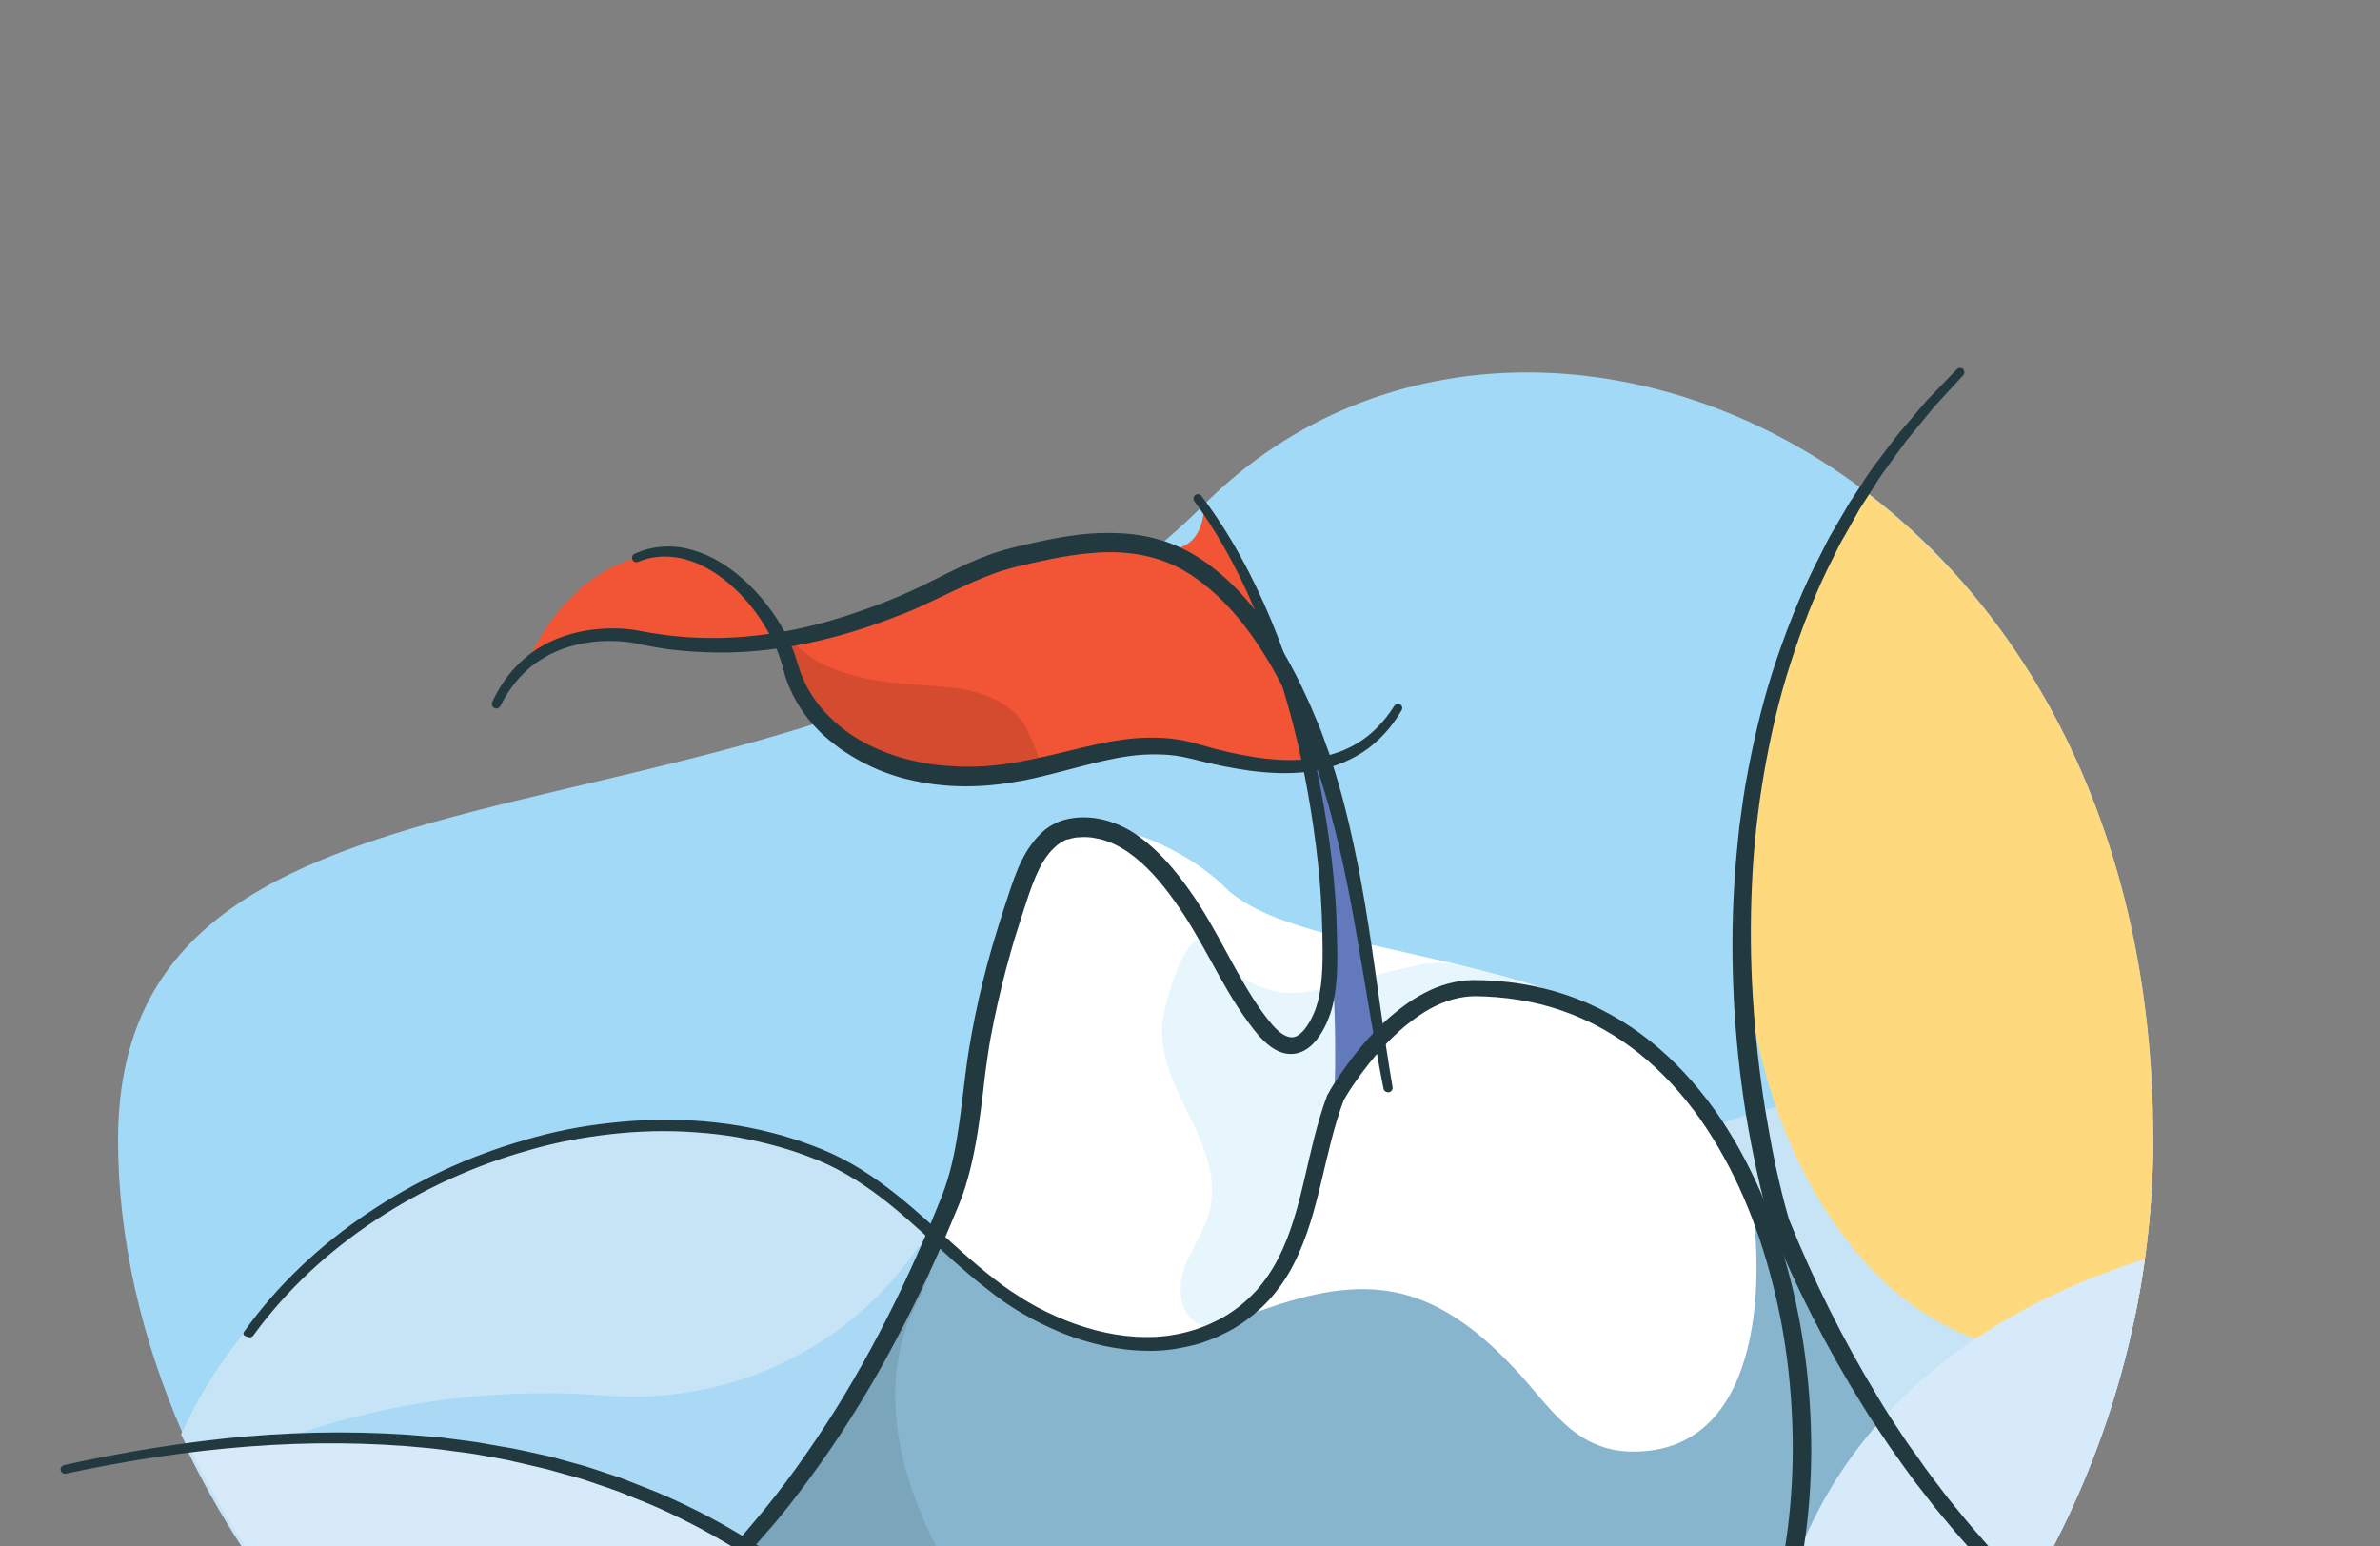
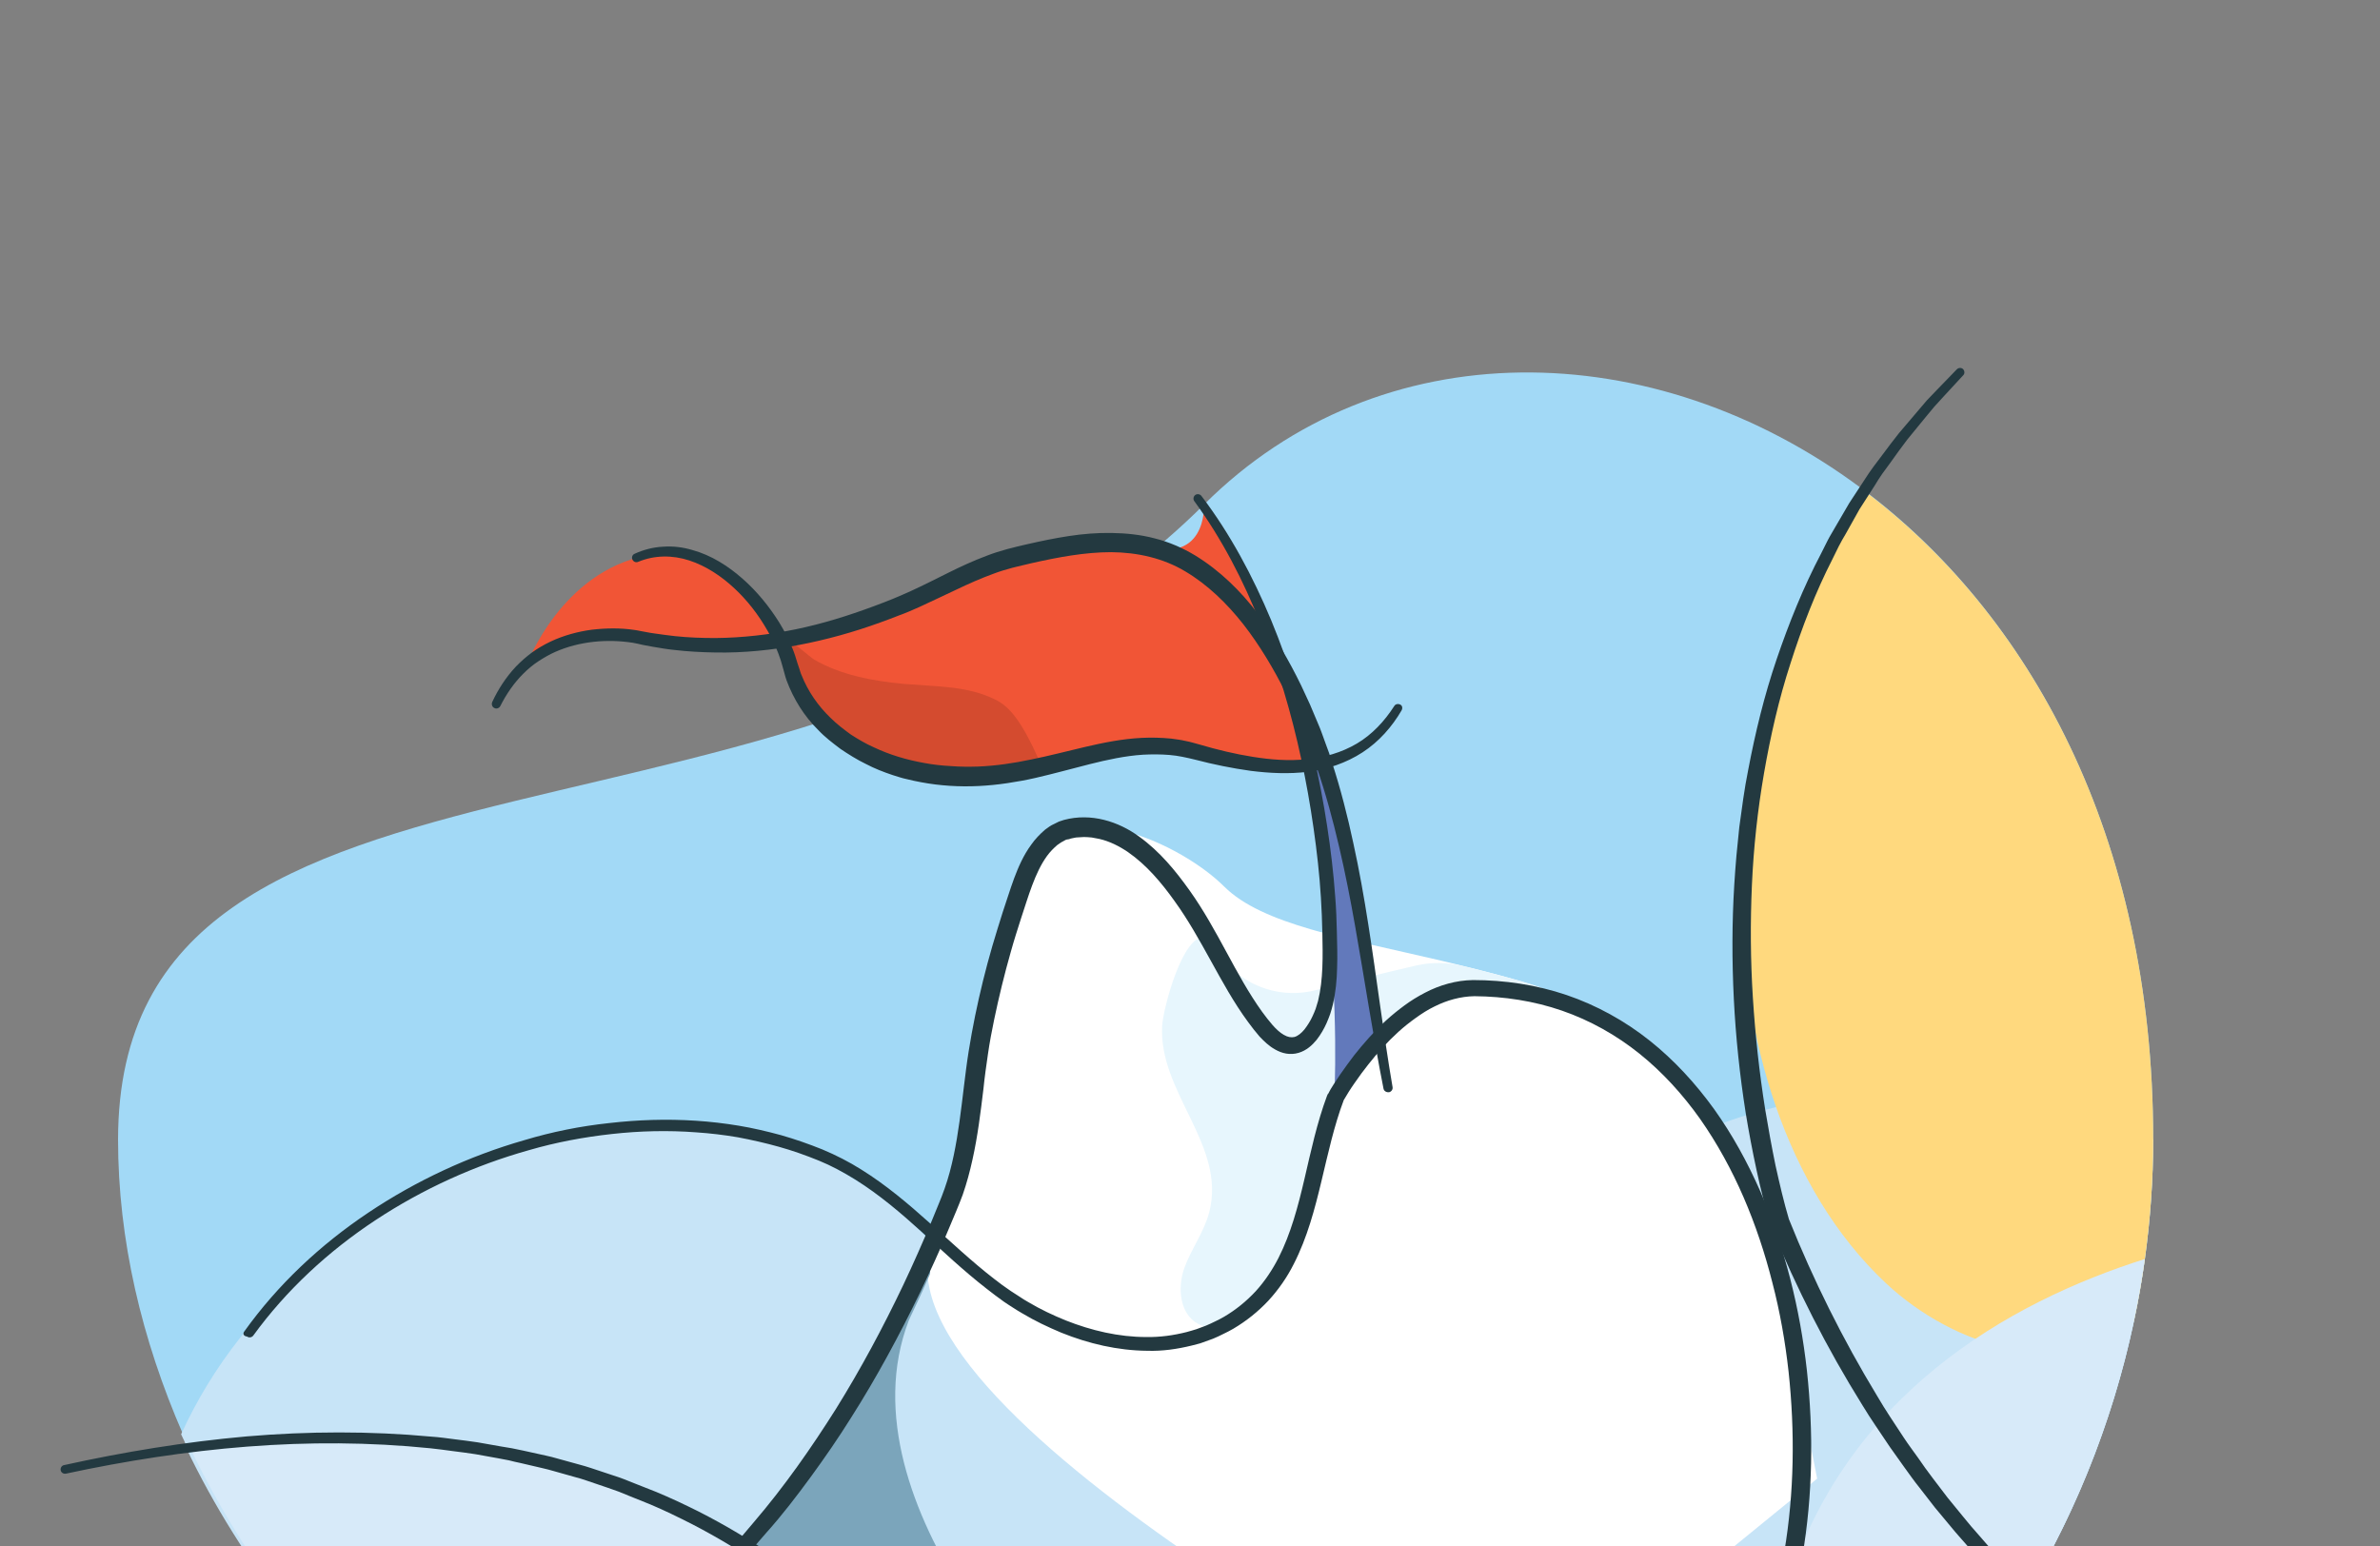
<svg xmlns="http://www.w3.org/2000/svg" width="474" height="308" viewBox="0 0 474 308" fill="none">
  <rect x="0" y="0" width="474" height="308" fill="#808080" stroke="none" />
  <g clip-path="url(#clip0_1743_15461)">
    <path d="M155.473 127.502C155.473 127.502 146.135 107.331 128.977 110.591C111.818 113.85 104.992 132.179 104.992 132.179C104.992 132.179 113.856 123.818 129.403 127.077C143.244 130.006 155.473 127.502 155.473 127.502Z" fill="#F15536" />
    <path d="M428.829 226.943C428.829 234.879 428.26 242.862 427.17 250.751C426.601 254.908 425.89 259.018 424.99 263.128C420.629 283.677 412.618 303.565 401.1 321.61C370.48 369.7 315.354 404.846 239.845 404.846C178.036 404.846 124.711 383.305 86.506 350.899C65.224 332.806 48.728 311.359 37.732 288.354C37.068 287.456 36.831 286.559 36.452 285.661C28.204 266.765 23.512 246.878 23.512 226.99C23.559 138.227 161.92 178.097 239.845 100.436C274.779 65.621 329.194 66.329 370.669 97.224C403.897 121.977 428.829 166.146 428.829 226.943Z" fill="#A2D9F6" />
    <path d="M428.827 226.941C428.827 234.877 428.258 242.861 427.168 250.749C426.599 254.907 425.888 259.016 424.987 263.126C420.627 283.675 412.616 303.563 401.098 321.608C370.477 369.698 315.351 404.844 239.843 404.844C178.033 404.844 124.377 383.303 86.172 350.897C64.889 332.804 48.062 311.357 37.066 288.352C37.066 287.454 36.45 286.557 36.07 285.659C48.347 258.686 74.322 236.436 112.764 226.232C157.651 214.328 185.57 247.584 185.57 247.584C185.57 247.584 276.578 267.85 322.319 234.735C368.107 201.573 428.827 226.941 428.827 226.941Z" fill="#C7E4F7" />
    <path d="M361.901 294.497L298.148 346.508C298.148 346.508 169.599 280.042 186.189 246.408C191.498 235.637 197.66 198.035 202.542 176.588C207.472 155.189 234.253 167.046 243.827 176.588C251.364 184.099 267.859 186.839 287.009 191.327C292.175 192.555 297.532 193.878 302.983 195.437C304.594 195.909 306.206 196.429 307.723 197.043C334.741 207.435 348.013 234.645 348.013 234.645L353.321 250.706L361.901 294.497Z" fill="white" />
    <path d="M428.83 226.945C428.83 234.881 428.261 242.865 427.171 250.754C426.602 254.911 425.891 259.021 424.99 263.13C410.912 275.129 389.014 268.138 375.599 255.572C355.36 236.582 346.875 206.065 346.875 178.714C346.875 157.456 355.407 119.665 370.622 97.273C403.897 121.98 428.83 166.148 428.83 226.945Z" fill="#FFD97E" />
-     <path d="M184.673 249.38C180.17 263.079 174.387 276.306 167.23 288.825C164.386 293.737 161.4 300.445 155.949 302.996C154.479 303.658 152.915 303.988 151.398 303.894L148.128 307.956C110.397 283.959 56.172 286.699 56.172 286.699C79.967 277.96 102.576 276.542 120.873 277.96C145.142 279.802 168.652 268.842 182.493 248.907C182.588 248.766 182.682 248.624 182.777 248.529C183.441 247.679 185.052 248.199 184.673 249.38Z" fill="#A9D9F5" />
    <path d="M307.534 199.165C308.15 198.976 308.719 198.314 308.245 197.7C308.102 197.464 307.913 197.275 307.723 197.086C306.206 196.472 304.595 195.952 302.983 195.48C299.002 194.299 295.067 193.307 291.181 192.362C288.242 191.654 285.161 191.606 282.222 192.268H282.175C275.396 193.827 268.666 195.527 261.935 197.228C254.066 199.212 245.866 195.669 241.979 188.63L241.932 188.488C241.458 187.685 240.889 186.741 239.941 186.646C235.486 186.127 231.646 200.96 231.457 204.266C230.698 217.635 244.255 228.028 240.842 241.396C239.799 245.412 237.192 248.813 235.817 252.687C234.49 256.607 234.964 261.757 238.661 263.693C240.842 264.827 243.591 264.449 245.724 263.174C247.857 261.946 249.469 259.961 250.796 257.883C256.579 249.191 258.949 238.798 262.172 228.878C265.395 218.958 269.945 208.849 278.525 202.896C279.568 202.188 280.658 201.526 281.748 200.96C281.748 200.582 281.843 200.157 282.222 199.826C285.303 197.133 289.806 196.425 293.788 196.377C296.158 196.377 298.338 197.086 300.518 197.842C302.936 197.984 305.258 198.598 307.534 199.165Z" fill="#E7F6FD" />
    <path d="M265.725 218.717C265.725 218.717 269.896 149.511 239.797 100.43C239.797 100.43 263.355 130.238 274.731 206.718L265.725 218.717Z" fill="#6279BB" />
    <path d="M263.592 151.92C263.592 151.92 244.253 152.818 235.342 148.992C228.895 146.252 214.628 149.936 207.233 152.157C204.389 153.007 202.588 153.668 202.588 153.668C202.588 153.668 165.237 159.668 155.473 127.498C155.804 127.403 161.303 125.892 168.413 123.671C174.575 121.735 181.969 119.231 188.226 116.68C201.972 111.011 219.794 105.626 226.146 108.082C240.556 113.657 239.797 100.43 239.797 100.43L254.396 126.931L263.592 151.92Z" fill="#F15536" />
-     <path d="M185.239 136.574C183.438 136.432 181.637 136.338 179.883 136.196C173.816 135.629 167.464 134.448 162.156 131.378C161.445 130.952 157.036 127.126 156.752 127.22C156.041 127.409 155.614 127.551 155.52 127.551C165.284 159.768 202.635 153.722 202.635 153.722C202.635 153.722 204.484 153.06 207.28 152.21C207.517 152.116 204.816 145.738 204.436 145.077C203.014 142.337 200.407 140.259 197.563 139.03C193.629 137.235 189.458 136.857 185.239 136.574Z" fill="#D44B2F" />
-     <path d="M401.148 321.561C370.528 369.65 315.401 404.796 239.893 404.796C178.084 404.796 124.806 383.255 86.602 350.849C87.455 350.519 157.085 324.773 186.189 246.403C186.189 246.403 211.121 275.833 239.324 265.441C252.265 260.669 266.579 253.867 280.61 258.071C288.857 260.528 295.683 266.291 301.466 272.385C308.623 279.943 313.505 289.155 325.355 289.107C351.71 289.107 351.852 252.828 348.06 234.641C348.06 234.688 377.875 298.603 401.148 321.561C401.101 321.561 401.101 321.561 401.148 321.561Z" fill="#87B5CE" />
+     <path d="M185.239 136.574C183.438 136.432 181.637 136.338 179.883 136.196C173.816 135.629 167.464 134.448 162.156 131.378C161.445 130.952 157.036 127.126 156.752 127.22C156.041 127.409 155.614 127.551 155.52 127.551C165.284 159.768 202.635 153.722 202.635 153.722C202.635 153.722 204.484 153.06 207.28 152.21C203.014 142.337 200.407 140.259 197.563 139.03C193.629 137.235 189.458 136.857 185.239 136.574Z" fill="#D44B2F" />
    <path d="M348.062 336.349V360.346L254.637 392.941L145.664 342.443L147.039 308.478L164.387 287.551C164.387 287.551 164.482 287.598 164.624 287.645C165.904 285.661 167.184 283.724 168.463 281.74C172.35 275.316 175.953 268.702 179.223 261.9C180.408 258.829 181.783 255.806 183.347 252.877C184.011 251.649 185.67 252.735 185.148 253.916C183.868 256.892 182.494 259.821 181.119 262.703C181.072 262.797 181.024 262.892 180.977 263.033C173.914 281.504 181.878 301.864 191.974 317.595C203.302 335.262 215.958 346.411 235.771 353.591C259.14 362 285.21 363.606 309.194 356.662C323.414 352.646 336.591 345.608 348.062 336.349Z" fill="#7BA5BB" />
    <path d="M427.172 250.75C423.712 275.645 414.943 299.926 401.149 321.562C370.529 369.651 315.402 404.797 239.894 404.797C229.229 404.797 218.849 404.136 208.753 402.955C201.785 402.105 195.007 401.018 188.323 399.601C148.318 391.381 113.668 373.856 86.603 350.85C65.32 332.757 48.825 311.311 37.828 288.305C37.828 288.305 123.575 275.267 171.686 325.057C172.539 325.955 173.345 326.9 174.198 327.797C178.559 332.663 182.683 337.009 186.712 340.93C225.579 378.863 248 374.895 248 374.895C248 374.895 334.22 389.964 355.171 318.208C366.832 277.865 400.201 259.3 427.172 250.75Z" fill="#D7EAF9" />
    <path d="M48.634 265.204C55.317 255.851 63.802 247.914 73.329 241.537C82.857 235.16 93.379 230.247 104.424 227.082C109.922 225.428 115.563 224.295 121.298 223.681C127.033 223.019 132.769 222.83 138.552 223.208C141.443 223.397 144.287 223.728 147.131 224.2C149.975 224.673 152.772 225.334 155.568 226.09C158.365 226.893 161.067 227.838 163.768 228.924C166.47 230.058 169.077 231.381 171.542 232.939C176.472 236.01 180.88 239.742 185.146 243.568C189.412 247.347 193.488 251.221 197.944 254.67C199.034 255.52 200.172 256.37 201.309 257.126C201.878 257.504 202.447 257.882 203.063 258.26C203.632 258.638 204.201 259.016 204.817 259.346C207.187 260.763 209.699 261.944 212.259 262.984C217.378 265.015 222.829 266.29 228.28 266.29C231.029 266.338 233.731 265.96 236.338 265.298L237.333 265.015C237.665 264.92 237.997 264.826 238.281 264.732L240.177 264.023C240.794 263.787 241.41 263.456 242.026 263.173C242.642 262.889 243.258 262.558 243.827 262.228C246.15 260.858 248.235 259.157 250.084 257.173C251.885 255.189 253.402 252.922 254.634 250.512C257.099 245.647 258.521 240.262 259.801 234.782C261.081 229.302 262.266 223.681 264.304 218.201L264.257 218.39C264.351 218.012 264.493 217.823 264.493 217.87L264.588 217.728L264.73 217.445L265.015 216.925L265.631 215.933C266.058 215.272 266.484 214.611 266.911 213.997C267.811 212.721 268.712 211.446 269.66 210.217C271.604 207.761 273.689 205.399 276.012 203.273C277.197 202.187 278.429 201.195 279.709 200.25C280.989 199.305 282.363 198.455 283.833 197.699C286.724 196.187 289.995 195.243 293.36 195.195C299.664 195.195 305.969 196.14 311.988 198.171C317.961 200.203 323.601 203.32 328.531 207.241C333.46 211.162 337.727 215.839 341.376 220.893C345.026 225.995 348.012 231.475 350.525 237.144C355.501 248.528 358.488 260.669 359.862 272.951C361.19 285.233 361.047 297.704 358.962 309.939C358.677 311.451 358.393 313.01 358.109 314.522C357.729 316.033 357.445 317.545 357.018 319.057L356.355 321.324L356.023 322.458L355.644 323.592L354.885 325.812C354.601 326.568 354.269 327.276 353.985 327.985C352.8 330.914 351.33 333.654 349.766 336.393L348.534 338.378L347.918 339.37L347.254 340.314L345.927 342.251C345.453 342.865 344.979 343.479 344.505 344.093C343.557 345.369 342.514 346.503 341.471 347.684C340.95 348.298 340.381 348.817 339.859 349.384C339.291 349.951 338.817 350.518 338.248 351.085C337.11 352.171 336.02 353.258 334.788 354.25L333.034 355.762L331.185 357.226C326.303 361.1 320.947 364.359 315.354 367.146C309.808 369.933 303.93 372.154 298.005 373.949C292.033 375.744 285.918 376.925 279.756 377.681C267.385 379.145 254.776 378.295 242.737 375.413C236.67 373.996 230.792 372.012 225.104 369.555C219.416 367.099 213.918 364.17 208.704 360.769C203.49 357.368 198.607 353.541 194.057 349.29L190.739 346.03C189.649 344.944 188.606 343.857 187.563 342.724C185.43 340.551 183.297 338.378 181.117 336.252C172.443 327.749 163.247 319.765 153.293 312.868C148.316 309.467 143.149 306.302 137.746 303.515C135.044 302.145 132.342 300.822 129.546 299.641L125.327 297.941L123.241 297.09C122.53 296.807 121.819 296.618 121.108 296.335L116.795 294.87C116.084 294.634 115.373 294.398 114.615 294.209L112.434 293.595L110.254 292.981C109.543 292.792 108.784 292.555 108.073 292.414L103.618 291.374C102.859 291.233 102.148 291.044 101.39 290.855L99.162 290.43L94.707 289.627C93.19 289.39 91.721 289.201 90.204 289.012C88.687 288.824 87.218 288.587 85.701 288.446C73.614 287.217 61.385 287.17 49.25 288.115C37.116 289.06 25.029 290.949 13.131 293.5C12.657 293.595 12.183 293.311 12.088 292.839C11.994 292.366 12.278 291.894 12.752 291.8C24.744 289.154 36.879 287.17 49.108 286.084C61.337 285.044 73.709 284.997 85.938 286.131C87.454 286.225 89.019 286.462 90.535 286.651C92.052 286.839 93.569 287.028 95.133 287.265L99.684 288.068L101.959 288.446C102.717 288.587 103.476 288.776 104.234 288.918L108.737 289.91C109.495 290.052 110.254 290.288 110.965 290.477L113.193 291.091L115.42 291.705C116.179 291.894 116.89 292.13 117.648 292.366L122.056 293.831C122.767 294.067 123.526 294.303 124.237 294.587L126.37 295.437L130.683 297.138C133.527 298.319 136.324 299.641 139.073 301.011C144.571 303.798 149.88 307.011 154.952 310.459C165.143 317.403 174.528 325.434 183.297 333.984C185.525 336.11 187.658 338.283 189.839 340.456C190.929 341.543 191.971 342.676 193.062 343.716L196.285 346.881C200.693 350.99 205.48 354.675 210.552 357.887C220.696 364.359 231.882 369.178 243.637 371.87C255.345 374.61 267.527 375.366 279.472 373.901C285.444 373.146 291.369 371.965 297.105 370.217C302.84 368.469 308.481 366.343 313.837 363.603C319.193 360.911 324.312 357.746 328.958 354.014C333.65 350.329 337.916 346.125 341.566 341.448C342.04 340.881 342.466 340.267 342.941 339.7L344.22 337.858L344.837 336.96L345.405 336.016L346.59 334.126C348.06 331.575 349.434 328.93 350.572 326.19C350.856 325.481 351.141 324.82 351.425 324.159L352.184 322.08L352.563 321.041L352.847 319.954L353.463 317.828C353.842 316.411 354.174 314.9 354.506 313.482C354.838 312.018 355.075 310.554 355.359 309.089C357.35 297.279 357.492 285.139 356.212 273.187C355.549 267.235 354.506 261.283 352.989 255.473C351.52 249.662 349.624 243.946 347.254 238.466C344.884 232.987 341.992 227.696 338.58 222.83C335.12 217.965 331.09 213.524 326.493 209.839C321.895 206.155 316.681 203.226 311.088 201.289C305.495 199.352 299.569 198.455 293.645 198.408C290.895 198.455 288.146 199.211 285.634 200.486C284.354 201.1 283.122 201.903 281.937 202.754C280.752 203.604 279.614 204.501 278.524 205.493C276.343 207.478 274.353 209.651 272.504 212.012C271.556 213.193 270.703 214.374 269.85 215.603C269.423 216.217 268.997 216.831 268.617 217.445L268.049 218.39L267.764 218.862L267.622 219.098L267.574 219.193C267.48 219.335 267.622 219.193 267.669 218.909L267.622 219.098C265.678 224.247 264.493 229.774 263.166 235.301C261.839 240.828 260.37 246.45 257.668 251.741C256.341 254.386 254.634 256.843 252.596 259.063C250.558 261.236 248.188 263.125 245.628 264.637C244.965 265.015 244.348 265.346 243.637 265.676C242.974 266.007 242.31 266.338 241.599 266.621L239.514 267.377C239.182 267.519 238.803 267.613 238.423 267.708L237.333 267.991C234.442 268.7 231.456 269.125 228.517 269.03C222.592 268.983 216.809 267.613 211.406 265.44C208.704 264.306 206.097 263.078 203.585 261.566C202.968 261.236 202.352 260.811 201.736 260.433C201.12 260.055 200.503 259.63 199.935 259.252C198.75 258.401 197.612 257.551 196.475 256.654C191.924 253.111 187.753 249.19 183.582 245.363C179.41 241.584 175.145 237.947 170.404 234.971C168.035 233.506 165.617 232.184 163.057 231.144C160.498 230.105 157.843 229.16 155.142 228.405C152.44 227.649 149.738 227.035 146.989 226.515C144.24 226.043 141.443 225.712 138.646 225.523C133.053 225.098 127.413 225.239 121.867 225.854C116.274 226.468 110.728 227.507 105.372 229.066C94.564 232.089 84.184 236.813 74.799 243.001C65.413 249.19 57.024 256.937 50.435 266.007C50.151 266.385 49.582 266.479 49.203 266.196C48.444 266.101 48.349 265.582 48.634 265.204Z" fill="#233940" />
    <path d="M55.604 359.442C73.9 355.427 91.723 348.908 107.791 339.365C123.907 329.917 138.222 317.541 150.12 303.18C156.187 296.094 161.543 288.441 166.52 280.552C171.45 272.616 175.858 264.396 179.887 255.941C181.878 251.736 183.774 247.438 185.575 243.139C186.428 240.966 187.423 238.793 188.134 236.714C188.893 234.589 189.462 232.368 189.936 230.148C190.884 225.66 191.405 221.078 191.974 216.401C192.258 214.087 192.543 211.725 192.922 209.363C193.301 207.001 193.728 204.639 194.202 202.324C195.15 197.695 196.287 193.065 197.614 188.483C198.278 186.216 198.989 183.948 199.7 181.681C200.458 179.46 201.122 177.24 201.975 174.925C202.828 172.658 203.824 170.343 205.388 168.217C206.146 167.131 207.094 166.139 208.137 165.241C208.706 164.816 209.275 164.391 209.938 164.108C210.27 163.966 210.555 163.777 210.886 163.635L211.882 163.304C217.333 161.84 222.784 163.635 226.86 166.611C230.984 169.587 234.112 173.414 236.909 177.335C239.706 181.255 242.028 185.507 244.256 189.617C246.484 193.727 248.712 197.836 251.366 201.521C252.03 202.419 252.741 203.363 253.452 204.166C254.163 204.97 254.921 205.678 255.679 206.103C256.485 206.576 257.149 206.67 257.812 206.528C258.476 206.339 259.187 205.773 259.803 205.017C260.419 204.214 260.988 203.316 261.415 202.371C261.652 201.899 261.841 201.379 262.031 200.907C262.173 200.387 262.363 199.868 262.505 199.348C263.026 197.222 263.263 194.955 263.358 192.687C263.453 190.42 263.406 188.058 263.358 185.743C263.311 183.428 263.216 181.114 263.074 178.799C262.789 174.17 262.268 169.54 261.604 164.911C260.941 160.281 260.135 155.699 259.14 151.117C257.196 142 254.494 133.024 251.082 124.332C247.669 115.687 243.355 107.326 237.857 99.815C237.573 99.437 237.667 98.87 238.047 98.587C238.426 98.303 238.995 98.398 239.279 98.776C245.014 106.334 249.517 114.79 253.167 123.529C256.77 132.268 259.566 141.338 261.652 150.55C262.695 155.179 263.595 159.809 264.306 164.485C265.017 169.162 265.586 173.839 265.918 178.563C266.107 180.925 266.202 183.287 266.25 185.649C266.297 188.011 266.392 190.373 266.297 192.782C266.25 195.191 266.013 197.647 265.444 200.104C265.302 200.718 265.112 201.332 264.922 201.946C264.685 202.56 264.496 203.127 264.211 203.741C263.69 204.922 263.026 206.056 262.221 207.095C261.367 208.135 260.23 209.221 258.618 209.693C257.812 209.93 256.959 209.977 256.153 209.835C255.348 209.693 254.637 209.41 253.973 209.032C252.693 208.323 251.745 207.379 250.845 206.434C250.039 205.489 249.28 204.544 248.569 203.552C245.678 199.631 243.403 195.427 241.128 191.317C238.852 187.208 236.625 183.192 233.923 179.46C231.268 175.728 228.282 172.233 224.68 169.729C222.879 168.501 220.983 167.556 218.944 167.084C218.423 166.989 217.949 166.895 217.428 166.8C216.906 166.753 216.385 166.706 215.863 166.706L214.299 166.8L213.588 166.942C213.351 166.989 213.114 167.036 212.925 167.131L212.356 167.225C212.119 167.32 211.929 167.462 211.74 167.556C211.313 167.745 210.934 168.076 210.555 168.312C209.844 168.926 209.133 169.635 208.516 170.485C207.284 172.185 206.383 174.17 205.578 176.295C204.772 178.421 204.108 180.641 203.35 182.909C202.639 185.129 201.928 187.349 201.312 189.569C200.032 194.057 198.942 198.545 197.994 203.08C197.52 205.347 197.093 207.615 196.761 209.93C196.429 212.197 196.098 214.512 195.861 216.874C195.292 221.55 194.723 226.274 193.68 230.951C193.159 233.313 192.543 235.628 191.737 237.943C190.884 240.257 189.936 242.383 189.035 244.556C187.234 248.902 185.243 253.201 183.205 257.5C179.081 266.003 174.578 274.364 169.506 282.347C166.994 286.363 164.292 290.284 161.496 294.11C158.699 297.936 155.808 301.716 152.632 305.258C140.355 319.714 125.661 332.185 109.166 341.633C92.718 351.128 74.564 357.458 56.031 361.19C55.557 361.284 55.083 361.001 54.988 360.481C54.798 360.009 55.13 359.584 55.604 359.442Z" fill="#233940" />
    <path d="M275.54 216.828C273.407 206.058 271.795 195.24 269.899 184.517C268.951 179.131 267.908 173.793 266.676 168.55C265.443 163.259 264.021 158.015 262.268 152.913C260.466 147.812 258.523 142.804 256.058 137.986C253.641 133.167 250.892 128.538 247.621 124.334C244.35 120.177 240.511 116.445 236.055 113.799C231.647 111.154 226.528 110.02 221.314 109.973C216.1 109.973 210.791 110.965 205.53 112.146L203.539 112.618C202.875 112.76 202.212 112.949 201.596 113.091C200.363 113.421 199.083 113.799 197.851 114.272C195.386 115.169 192.921 116.256 190.457 117.437C187.992 118.571 185.527 119.799 183.015 120.932C181.735 121.499 180.455 122.066 179.128 122.539C177.848 123.058 176.521 123.531 175.241 124.003C170.027 125.893 164.624 127.404 159.173 128.444C153.722 129.483 148.128 130.05 142.535 129.955C139.739 129.908 136.942 129.766 134.193 129.436C132.818 129.294 131.444 129.058 130.069 128.821C129.405 128.68 128.694 128.585 128.031 128.444C127.367 128.302 126.656 128.113 126.04 128.018C120.873 127.215 115.375 127.735 110.635 129.813C109.45 130.333 108.312 130.994 107.222 131.703C106.132 132.412 105.137 133.262 104.189 134.207C102.34 136.049 100.823 138.269 99.638 140.631C99.401 141.056 98.88 141.245 98.453 141.009C98.027 140.82 97.837 140.301 98.027 139.828C99.212 137.277 100.776 134.868 102.719 132.79C103.715 131.75 104.805 130.805 105.942 129.955C107.127 129.105 108.36 128.396 109.64 127.782C112.247 126.554 115.043 125.798 117.84 125.42C120.684 125.09 123.528 125.042 126.372 125.467C127.13 125.562 127.746 125.751 128.457 125.845C129.121 125.987 129.785 126.082 130.448 126.176C131.775 126.365 133.103 126.554 134.43 126.696C137.084 126.979 139.786 127.074 142.488 127.074C147.844 127.026 153.248 126.412 158.509 125.326C163.77 124.239 168.937 122.633 174.009 120.744C175.289 120.271 176.521 119.799 177.801 119.279C179.033 118.759 180.266 118.24 181.498 117.673C183.963 116.539 186.38 115.311 188.845 114.083C191.31 112.855 193.869 111.674 196.524 110.682C197.851 110.162 199.226 109.737 200.6 109.359C201.311 109.17 201.975 109.028 202.638 108.839L204.677 108.367C207.378 107.753 210.08 107.186 212.877 106.761C215.673 106.336 218.517 106.099 221.361 106.147C224.253 106.194 227.144 106.477 229.988 107.233C232.832 107.942 235.534 109.123 238.046 110.634C242.976 113.658 247.1 117.72 250.512 122.208C253.925 126.696 256.722 131.561 259.139 136.521L260.893 140.301L262.505 144.127C263.073 145.402 263.5 146.725 263.974 148.001L264.685 149.937C264.922 150.599 265.112 151.26 265.301 151.921C267.008 157.165 268.382 162.55 269.52 167.888C270.705 173.274 271.653 178.659 272.506 184.091C274.212 194.909 275.492 205.727 277.341 216.497C277.436 216.97 277.104 217.442 276.63 217.537C276.108 217.584 275.634 217.301 275.54 216.828Z" fill="#233940" />
    <path d="M279.141 141.479C277.245 144.739 274.638 147.715 271.368 149.84C268.097 151.966 264.305 153.242 260.513 153.714C256.674 154.186 252.834 153.997 249.09 153.525C245.345 153.005 241.648 152.25 238.046 151.305C236.292 150.88 234.633 150.502 232.879 150.36C231.125 150.218 229.371 150.218 227.618 150.313C224.063 150.549 220.555 151.305 217 152.202C213.445 153.1 209.89 154.092 206.193 154.942C204.344 155.367 202.496 155.698 200.6 155.981C198.704 156.265 196.808 156.454 194.912 156.548C191.072 156.737 187.185 156.501 183.441 155.793L182.019 155.509L180.597 155.178C179.649 154.989 178.748 154.659 177.8 154.375C175.952 153.761 174.15 153.053 172.444 152.155C170.69 151.305 169.031 150.266 167.42 149.179C165.855 147.998 164.291 146.817 162.964 145.4C160.167 142.66 158.034 139.212 156.66 135.527C156.47 135.054 156.375 134.582 156.233 134.11L155.854 132.74C155.617 131.889 155.38 131.086 155.048 130.236C154.432 128.583 153.674 126.977 152.773 125.465C151.019 122.394 148.791 119.513 146.184 117.104C143.577 114.694 140.591 112.71 137.273 111.624C133.955 110.537 130.353 110.537 127.082 111.907C126.608 112.096 126.134 111.86 125.945 111.435C125.755 111.01 125.945 110.49 126.371 110.301C128.125 109.498 130.068 108.978 132.059 108.884C134.05 108.742 135.993 108.978 137.889 109.545C141.681 110.585 145.047 112.758 147.891 115.261C150.782 117.812 153.2 120.788 155.238 124.048C156.233 125.701 157.134 127.402 157.845 129.197C158.224 130.094 158.508 131.039 158.793 131.984C158.935 132.456 159.077 132.834 159.219 133.259C159.362 133.685 159.456 134.11 159.646 134.488C160.926 137.7 162.917 140.581 165.429 142.991C166.661 144.219 168.036 145.258 169.458 146.297C170.927 147.242 172.444 148.14 174.056 148.848C177.231 150.36 180.644 151.352 184.104 151.966C185.858 152.297 187.612 152.486 189.413 152.58C191.167 152.722 192.968 152.722 194.722 152.675C198.277 152.533 201.832 152.013 205.387 151.258C208.942 150.549 212.497 149.604 216.147 148.754C219.797 147.904 223.541 147.148 227.381 146.959C229.324 146.864 231.267 146.912 233.211 147.1C234.159 147.242 235.154 147.337 236.102 147.573C236.576 147.667 237.05 147.762 237.524 147.904L238.899 148.281C242.406 149.321 245.961 150.171 249.516 150.738C253.071 151.305 256.674 151.588 260.229 151.21C263.736 150.88 267.197 149.888 270.23 148.093C273.264 146.297 275.729 143.652 277.672 140.629C277.909 140.204 278.478 140.109 278.904 140.345C279.284 140.534 279.378 141.054 279.141 141.479Z" fill="#233940" />
    <path d="M461.012 356.092C457.741 355.1 454.66 353.825 451.58 352.502C448.499 351.179 445.512 349.668 442.574 348.156C436.649 345.038 430.96 341.59 425.462 337.763C414.465 330.158 404.369 321.324 395.221 311.593C394.036 310.412 392.993 309.136 391.855 307.908L390.196 306.019C389.628 305.404 389.106 304.743 388.585 304.129L385.362 300.255L382.281 296.287C381.759 295.626 381.238 294.965 380.764 294.303L379.294 292.272C378.346 290.902 377.351 289.579 376.403 288.209L373.607 284.052L372.232 281.974L370.905 279.848C363.842 268.511 357.775 256.559 352.703 244.23C352.703 244.182 352.656 244.135 352.656 244.088C351.518 240.356 350.617 236.671 349.812 232.939C349.006 229.208 348.295 225.476 347.679 221.696C346.494 214.185 345.688 206.58 345.309 198.974C344.929 191.369 344.929 183.716 345.403 176.111C345.546 174.221 345.64 172.284 345.83 170.395L346.399 164.726C346.92 160.947 347.394 157.168 348.153 153.436C349.575 145.925 351.376 138.508 353.841 131.281C356.305 124.053 359.149 116.967 362.705 110.212L363.984 107.661C364.411 106.811 364.932 106.008 365.406 105.157L368.298 100.197L371.426 95.426C371.947 94.623 372.469 93.82 373.038 93.064L374.744 90.796C375.882 89.285 377.019 87.726 378.204 86.261L381.901 81.915C382.518 81.207 383.134 80.451 383.75 79.743L385.741 77.664L389.722 73.554C390.054 73.224 390.623 73.176 390.955 73.507C391.287 73.838 391.334 74.404 391.002 74.735L390.955 74.782L387.115 78.939L385.219 81.018C384.603 81.727 384.035 82.482 383.418 83.191L379.863 87.537C378.726 89.001 377.636 90.56 376.545 92.072L374.886 94.339C374.365 95.095 373.844 95.898 373.369 96.701L370.336 101.425L367.587 106.338C367.113 107.141 366.639 107.944 366.212 108.795L364.98 111.298C361.567 117.959 358.865 124.998 356.59 132.131C354.267 139.264 352.608 146.586 351.328 153.955C350.049 161.325 349.243 168.788 348.911 176.252C348.579 183.716 348.627 191.227 349.101 198.691C349.575 206.155 350.38 213.619 351.565 221.035C352.182 224.72 352.845 228.404 353.604 232.089C354.409 235.727 355.263 239.411 356.305 242.907L356.258 242.765C361.14 254.953 367.018 266.763 373.844 278.006L375.123 280.131L376.45 282.21L379.152 286.32C380.053 287.69 381.048 289.012 381.996 290.335L383.418 292.366C383.892 293.028 384.414 293.689 384.888 294.35L387.874 298.271L391.002 302.098C391.524 302.712 392.045 303.373 392.566 303.987L394.178 305.83C395.268 307.058 396.311 308.333 397.449 309.514C406.312 319.198 416.172 328.079 426.884 335.732C432.24 339.558 437.833 343.101 443.569 346.266C446.46 347.825 449.399 349.384 452.385 350.754C455.372 352.124 458.452 353.4 461.486 354.439H461.534C462.007 354.581 462.245 355.1 462.102 355.573C461.96 355.998 461.439 356.234 461.012 356.092Z" fill="#233940" />
  </g>
  <defs>
    <clipPath id="clip0_1743_15461">
      <rect width="474" height="308" fill="white" />
    </clipPath>
  </defs>
</svg>